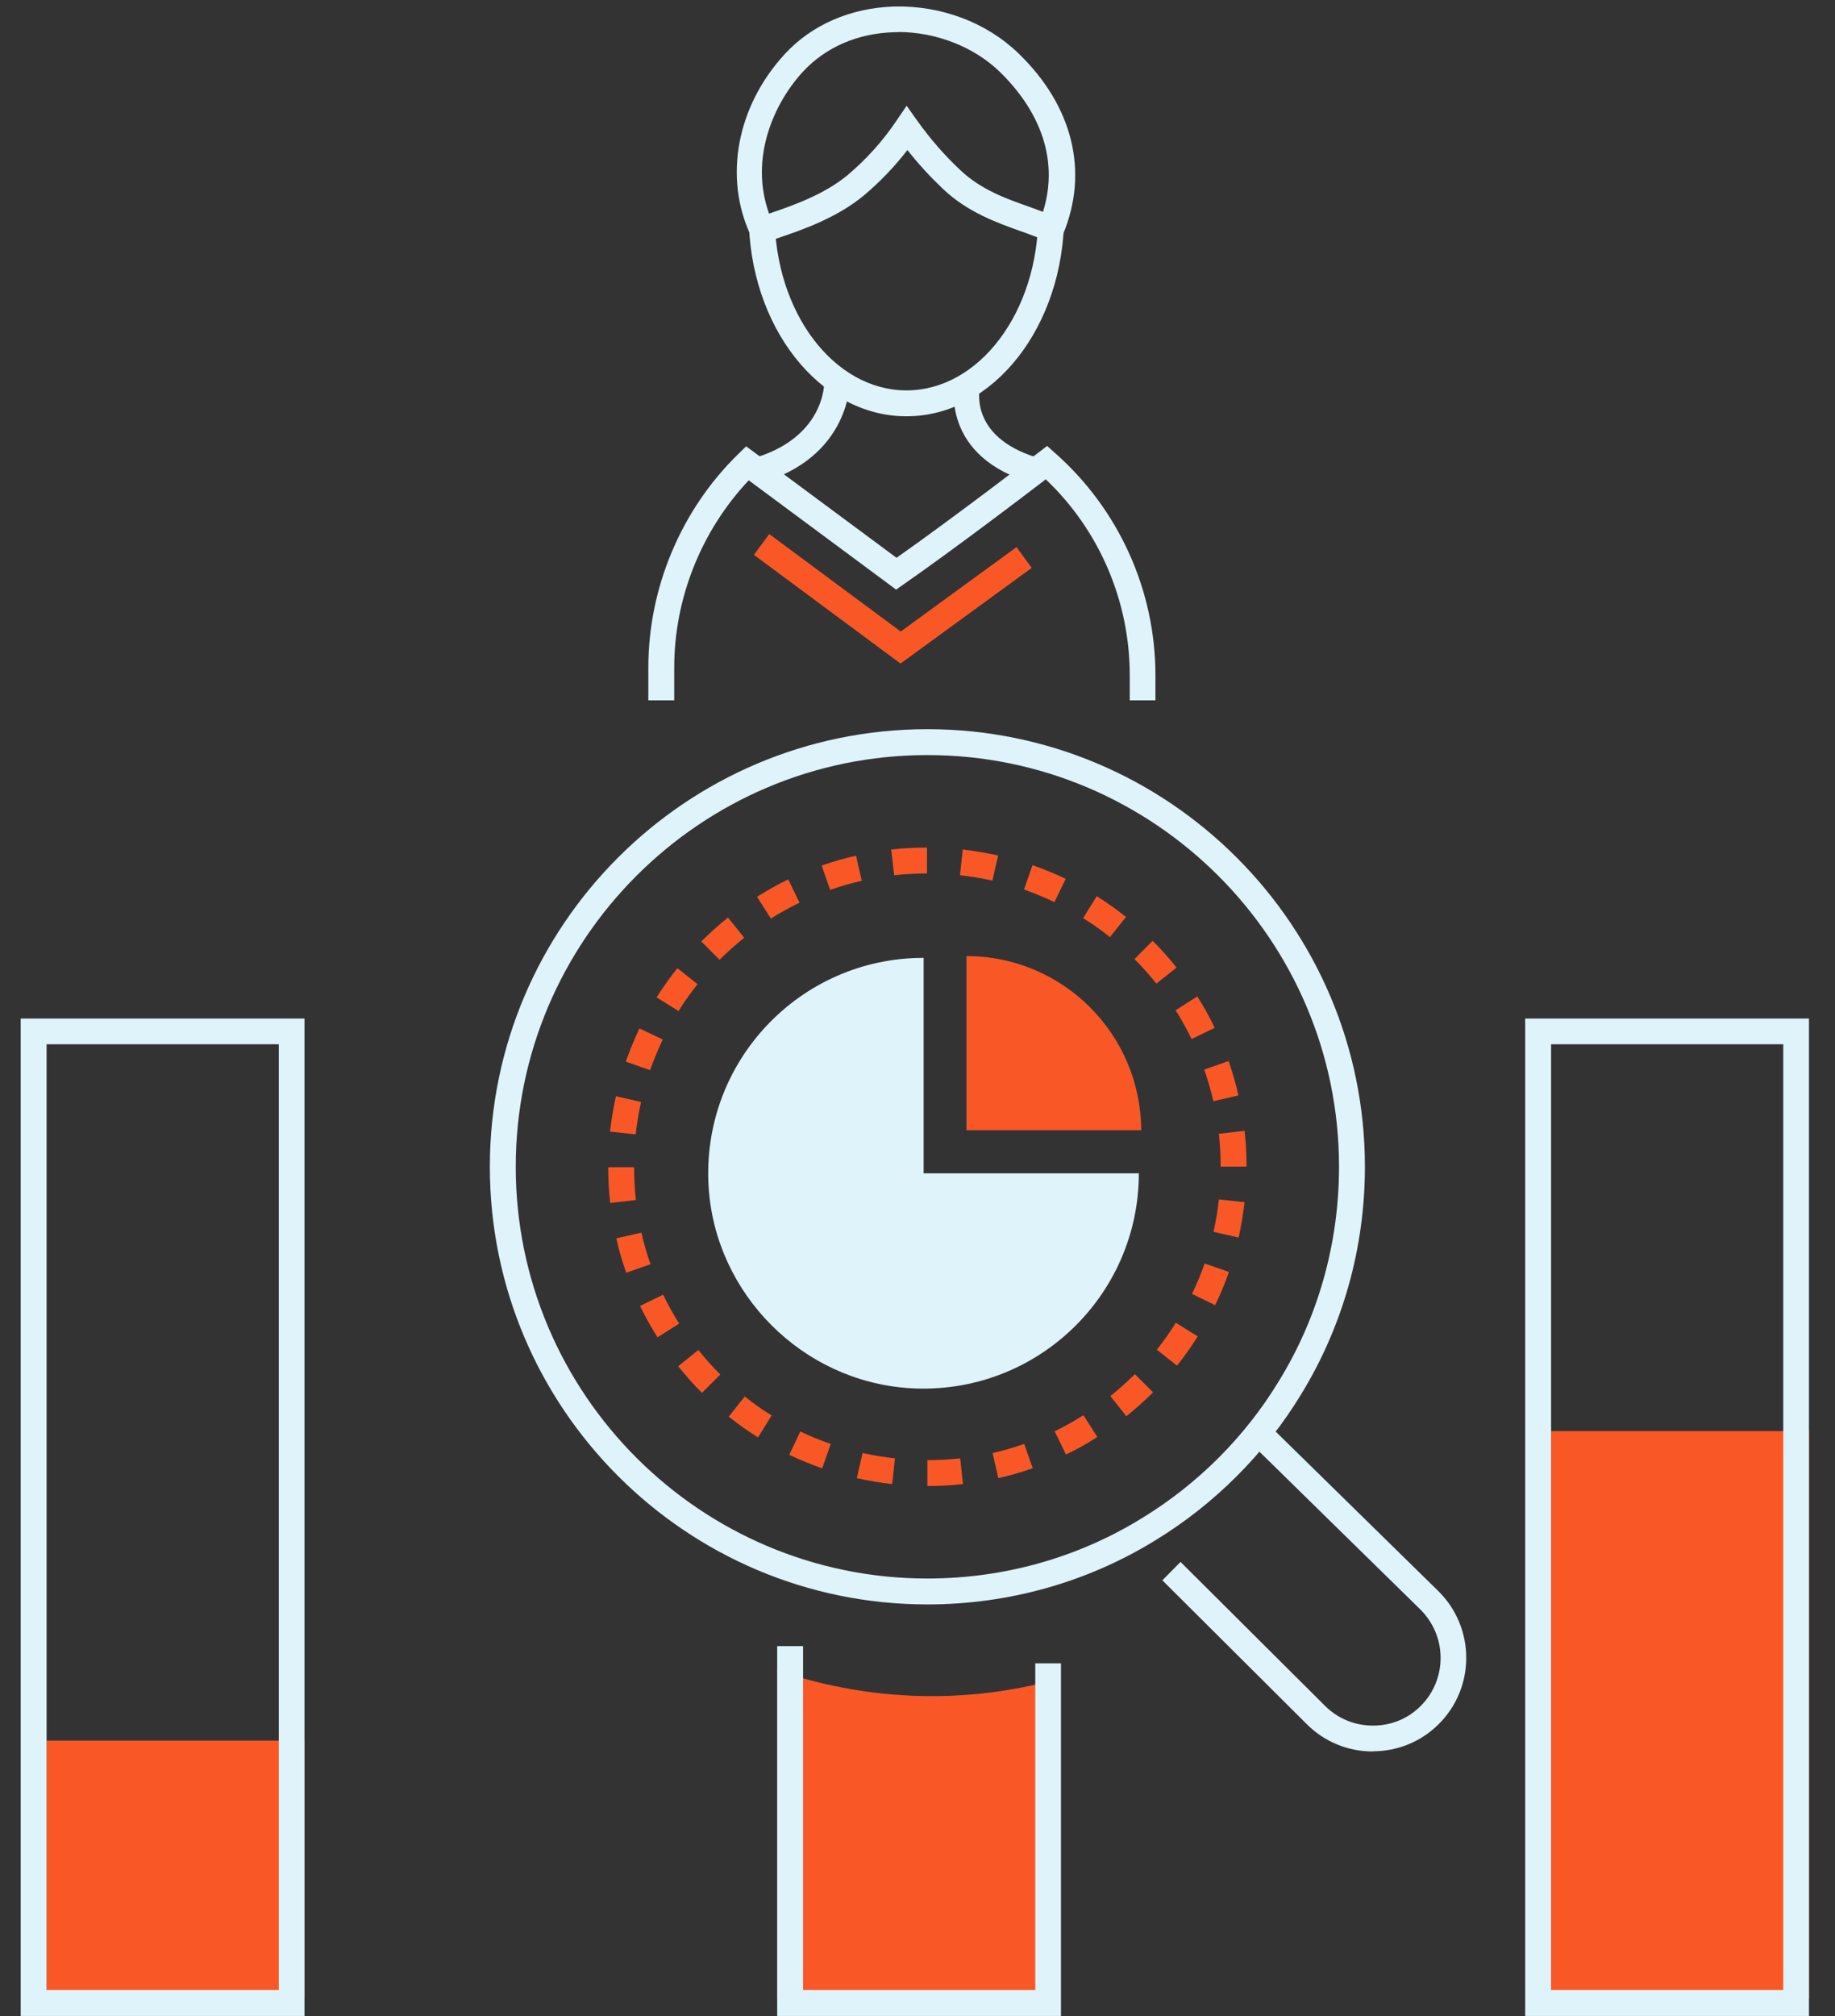
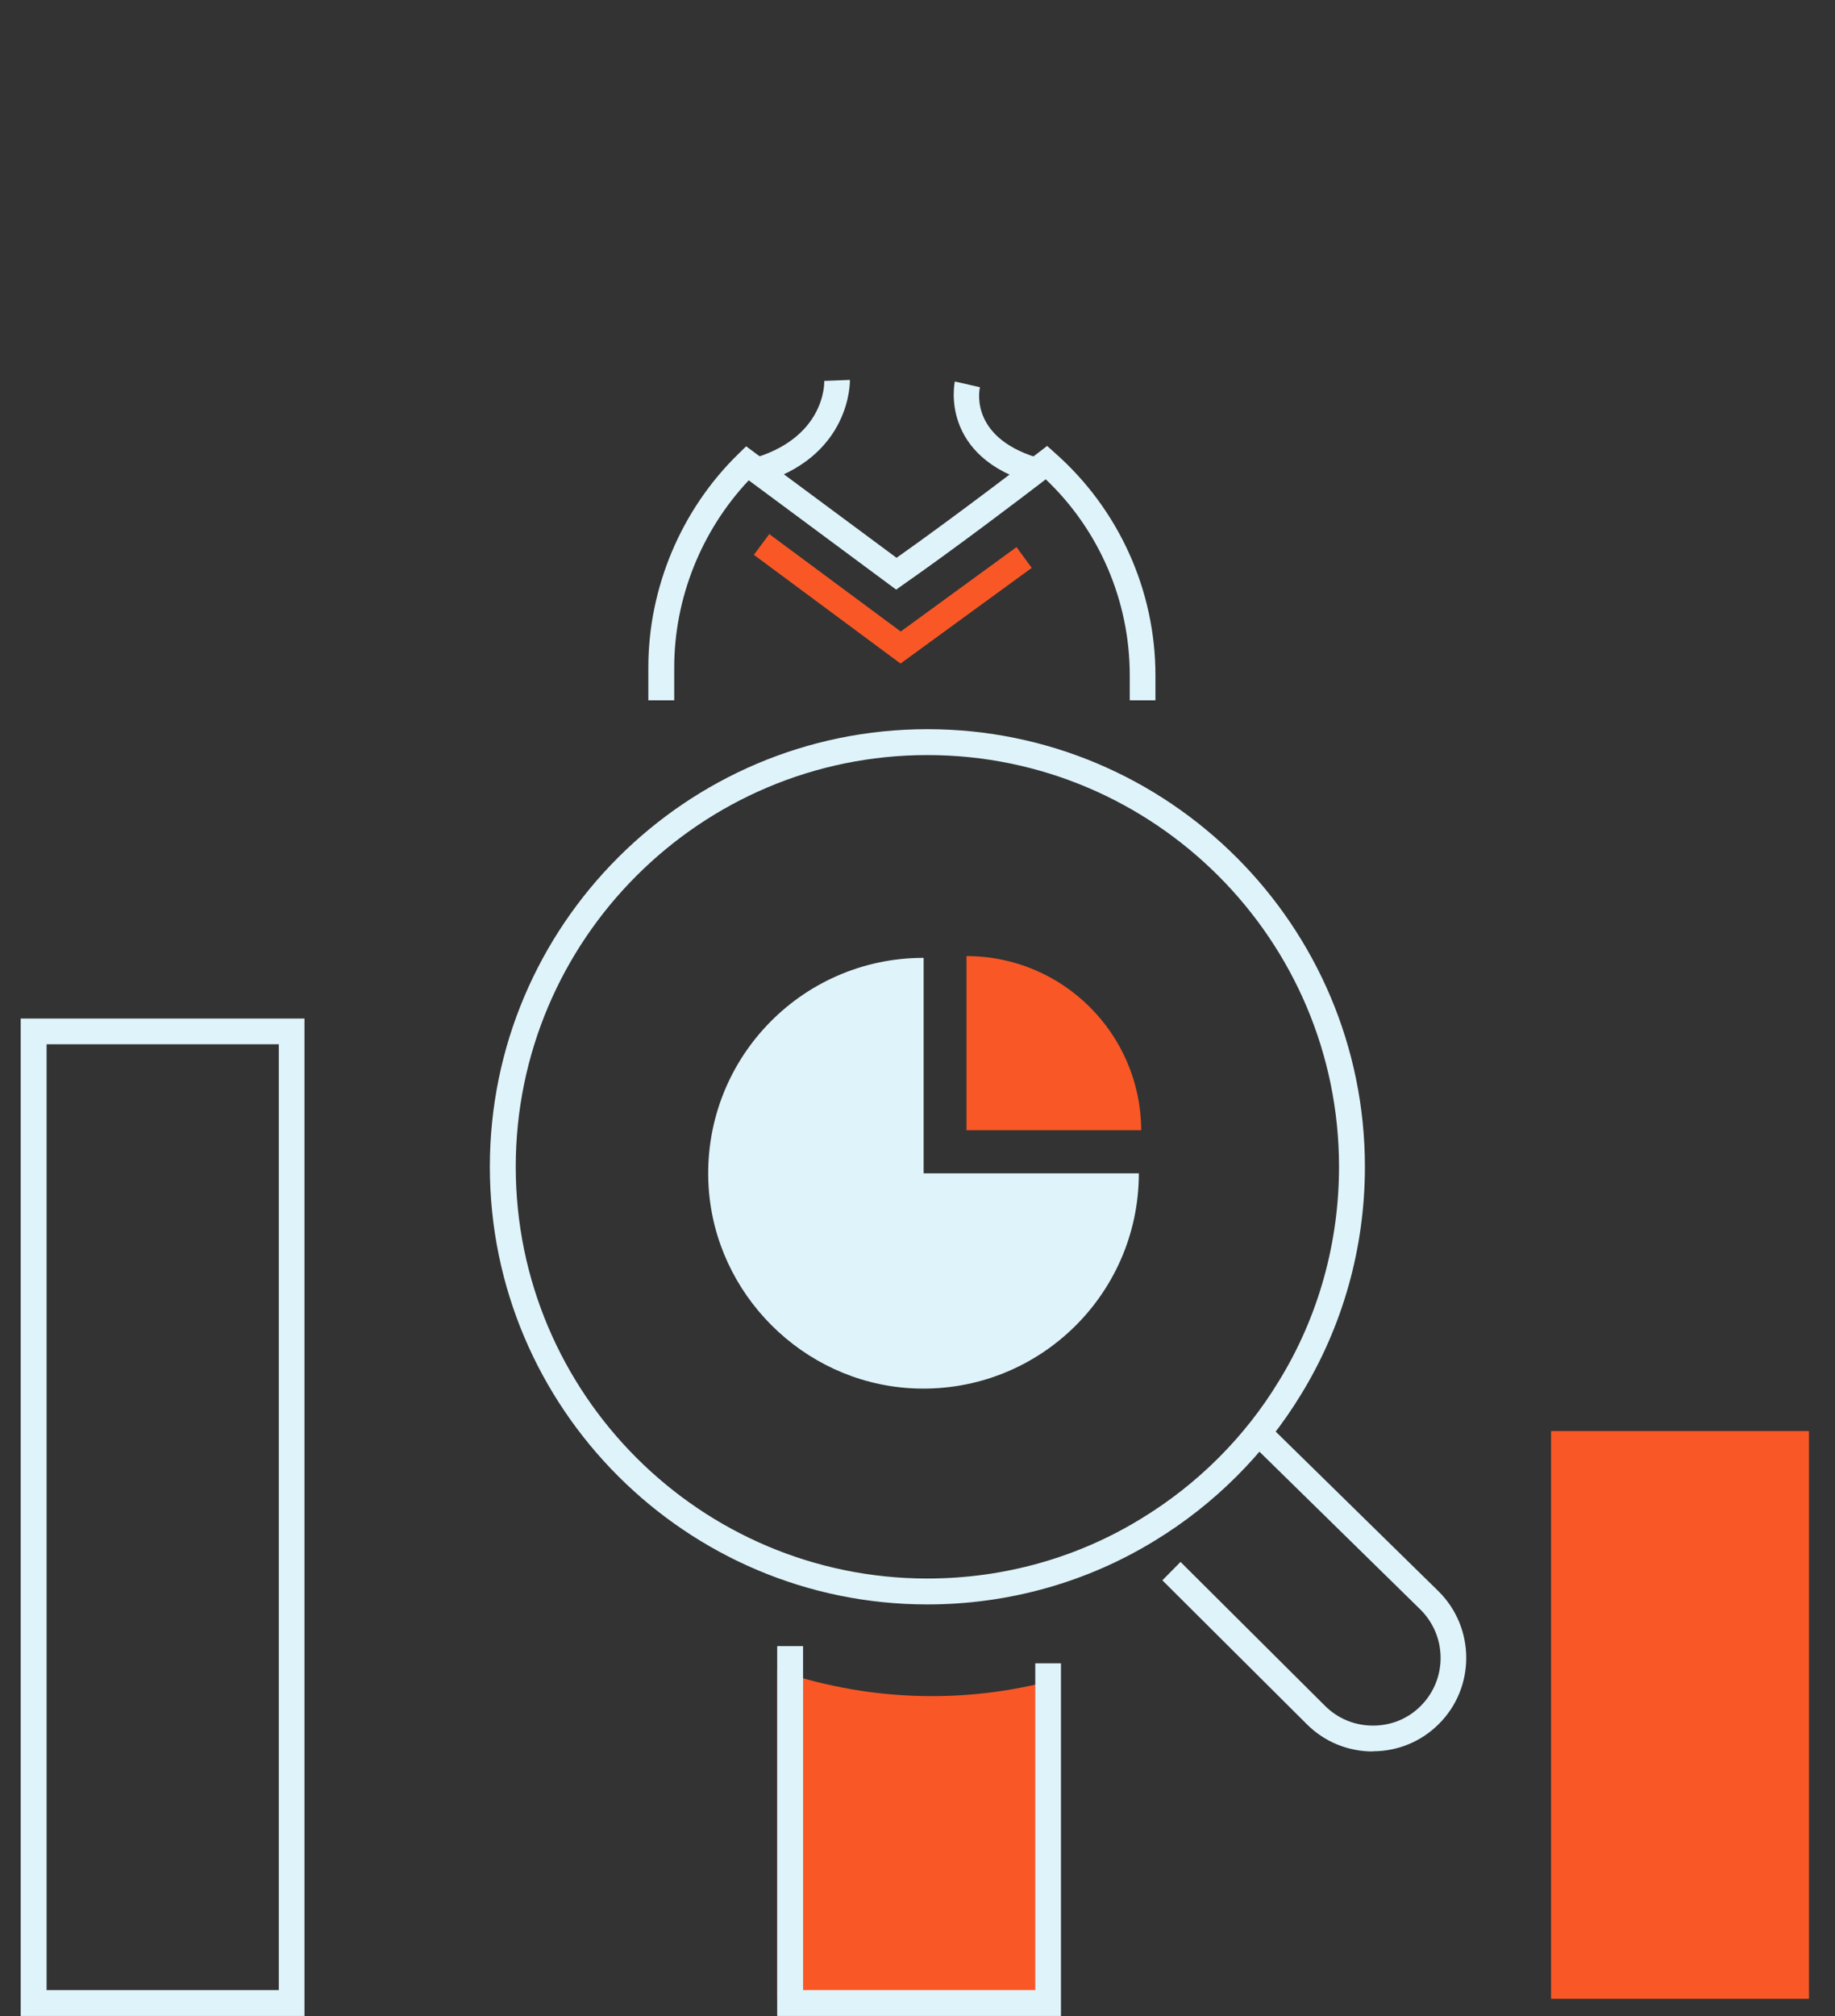
<svg xmlns="http://www.w3.org/2000/svg" width="132" height="145" viewBox="0 0 132 145" fill="none">
  <rect x="0" y="0" width="132" height="145" fill="#333333" stroke="none" />
  <g clip-path="url(#clip0_480_8520)">
    <path d="M67.038 121.985C63.142 121.985 59.404 121.317 55.907 120.123V143.749H75.695V120.862C72.937 121.587 70.037 121.985 67.038 121.985Z" fill="#F95826" />
-     <path d="M21.903 125.183H3.352V143.735H21.903V125.183Z" fill="#F95826" />
    <path d="M82.092 81.285C82.064 74.362 76.448 68.761 69.525 68.761V81.285H82.092Z" fill="#F95826" />
    <path d="M66.427 68.889C57.542 68.889 50.42 76.367 50.974 85.365C51.458 93.07 57.727 99.353 65.446 99.837C74.444 100.391 81.922 93.255 81.922 84.384H66.441V68.903L66.427 68.889Z" fill="#DFF3FA" />
    <path d="M111.576 102.922V140.835V143.749H130.127V102.922H111.576Z" fill="#F95826" />
    <path d="M98.767 125.965C96.962 125.965 95.27 125.269 94.005 124.003L83.613 113.654L84.921 112.332L95.313 122.681C96.237 123.605 97.459 124.103 98.767 124.103C100.075 124.103 101.298 123.605 102.207 122.681C103.117 121.772 103.629 120.535 103.629 119.241C103.629 117.933 103.117 116.711 102.207 115.787L89.868 103.689L91.162 102.367L103.501 114.465C106.131 117.095 106.131 121.374 103.501 123.989C102.236 125.254 100.544 125.951 98.753 125.951L98.767 125.965Z" fill="#DFF3FA" />
    <path d="M66.711 115.389C49.353 115.389 35.237 101.273 35.237 83.915C35.237 66.558 49.353 52.442 66.711 52.442C84.068 52.442 98.184 66.558 98.184 83.915C98.184 89.744 96.592 95.401 93.579 100.306C90.991 104.556 87.366 108.181 83.102 110.783C78.211 113.797 72.539 115.389 66.711 115.389ZM66.711 54.304C50.377 54.304 37.1 67.596 37.1 83.915C37.1 100.249 50.391 113.526 66.711 113.526C72.198 113.526 77.529 112.034 82.135 109.191C86.144 106.746 89.555 103.348 91.986 99.339C94.829 94.733 96.322 89.388 96.322 83.915C96.322 67.581 83.03 54.304 66.711 54.304Z" fill="#DFF3FA" />
-     <path d="M66.711 106.874V105.011C67.507 105.011 68.303 104.969 69.071 104.883L69.27 106.731C68.431 106.831 67.564 106.874 66.697 106.874H66.711ZM64.18 106.731C63.327 106.646 62.474 106.49 61.636 106.305L62.048 104.5C62.816 104.67 63.597 104.798 64.379 104.883L64.18 106.731ZM71.814 106.305L71.402 104.5C72.17 104.329 72.937 104.102 73.677 103.846L74.288 105.594C73.477 105.878 72.653 106.12 71.814 106.305ZM59.162 105.608C58.352 105.324 57.556 104.997 56.774 104.627L57.57 102.95C58.281 103.291 59.02 103.59 59.759 103.846L59.148 105.594L59.162 105.608ZM76.676 104.599L75.866 102.936C76.491 102.637 77.102 102.296 77.7 101.927L77.941 101.784L78.936 103.348C78.851 103.405 78.751 103.462 78.666 103.519C78.026 103.917 77.358 104.286 76.676 104.613V104.599ZM54.528 103.377C53.803 102.922 53.092 102.424 52.424 101.884L53.575 100.434C54.187 100.931 54.841 101.386 55.509 101.799L54.528 103.377ZM81.026 101.855L79.874 100.405C80.486 99.908 81.083 99.382 81.637 98.828L82.945 100.135C82.334 100.747 81.694 101.315 81.026 101.855ZM50.505 100.178C49.894 99.581 49.325 98.927 48.785 98.259L50.235 97.093C50.732 97.704 51.258 98.302 51.813 98.856L50.505 100.164V100.178ZM84.665 98.216L83.215 97.065C83.713 96.454 84.168 95.8 84.58 95.131L86.158 96.112C85.703 96.837 85.205 97.548 84.665 98.216ZM47.292 96.169C46.837 95.444 46.411 94.691 46.041 93.923L47.704 93.113C48.046 93.824 48.429 94.52 48.856 95.188L47.292 96.183V96.169ZM87.409 93.866L85.746 93.056C86.087 92.345 86.4 91.62 86.655 90.867L88.404 91.478C88.12 92.288 87.793 93.084 87.409 93.866ZM45.046 91.535C44.762 90.725 44.52 89.9 44.335 89.061L46.141 88.649C46.311 89.417 46.539 90.184 46.795 90.924L45.046 91.535ZM89.1 89.004L87.295 88.592C87.466 87.825 87.594 87.043 87.679 86.261L89.527 86.46C89.427 87.313 89.285 88.166 89.1 89.004ZM43.895 86.517C43.795 85.664 43.752 84.797 43.752 83.944H45.615C45.615 84.725 45.657 85.522 45.743 86.303L43.895 86.517ZM87.807 83.901C87.807 83.119 87.764 82.323 87.679 81.541L89.527 81.328C89.626 82.181 89.669 83.048 89.669 83.901H87.807ZM45.728 81.584L43.88 81.385C43.98 80.532 44.122 79.679 44.307 78.84L46.112 79.252C45.942 80.02 45.814 80.802 45.728 81.584ZM87.281 79.196C87.11 78.428 86.883 77.66 86.627 76.921L88.376 76.31C88.66 77.12 88.901 77.945 89.086 78.783L87.281 79.196ZM46.766 76.964L45.018 76.353C45.302 75.542 45.629 74.746 45.998 73.964L47.676 74.76C47.335 75.471 47.036 76.21 46.766 76.95V76.964ZM85.717 74.732C85.376 74.021 84.992 73.325 84.566 72.656L86.129 71.661C86.584 72.386 87.011 73.14 87.38 73.922L85.703 74.732H85.717ZM48.813 72.713L47.235 71.732C47.69 71.007 48.188 70.297 48.728 69.629L50.178 70.78C49.695 71.391 49.225 72.045 48.813 72.713ZM83.187 70.737C82.689 70.126 82.163 69.529 81.609 68.975L82.917 67.667C83.528 68.264 84.097 68.918 84.637 69.586L83.187 70.737ZM51.756 69.017L50.448 67.709C51.059 67.098 51.699 66.529 52.367 65.989L53.533 67.439C52.922 67.937 52.325 68.463 51.77 69.017H51.756ZM79.846 67.397C79.235 66.899 78.581 66.444 77.913 66.032L78.894 64.454C79.619 64.909 80.329 65.406 80.998 65.947L79.846 67.397ZM55.452 66.06L54.457 64.497C55.182 64.042 55.935 63.615 56.703 63.246L57.513 64.923C56.802 65.264 56.106 65.648 55.438 66.075L55.452 66.06ZM75.852 64.88C75.141 64.539 74.401 64.241 73.662 63.971L74.273 62.222C75.084 62.506 75.88 62.833 76.662 63.203L75.852 64.88ZM59.717 63.999L59.105 62.251C59.916 61.966 60.74 61.725 61.579 61.54L61.991 63.345C61.224 63.516 60.456 63.743 59.717 63.999ZM71.388 63.331C70.62 63.16 69.838 63.032 69.056 62.947L69.255 61.099C70.108 61.199 70.961 61.341 71.8 61.526L71.388 63.331ZM64.323 62.947L64.109 61.099C64.948 61 65.815 60.957 66.682 60.957V62.819C65.886 62.819 65.104 62.862 64.323 62.947Z" fill="#F95826" />
    <path d="M21.903 144.986H1.489V73.253H21.903V144.986ZM3.352 143.124H20.055V75.102H3.352V143.124Z" fill="#DFF3FA" />
    <path d="M76.32 144.986H55.907V118.388H57.769V143.123H74.472V119.625H76.32V144.986Z" fill="#DFF3FA" />
-     <path d="M130.127 144.986H109.713V73.253H130.127V144.986ZM111.576 143.124H128.279V75.102H111.576V143.124Z" fill="#DFF3FA" />
-     <path d="M65.19 29.938C58.949 29.938 53.86 23.456 53.86 15.481H55.722C55.722 22.432 59.973 28.076 65.204 28.076C70.435 28.076 74.686 22.432 74.686 15.481H76.548C76.548 23.456 71.459 29.938 65.218 29.938H65.19Z" fill="#DFF3FA" />
-     <path d="M76.065 17.741L75.183 17.315C74.7 17.087 74.089 16.86 73.435 16.632C71.729 16.021 69.597 15.268 67.82 13.576C66.91 12.709 66.057 11.785 65.275 10.79C64.365 11.97 63.328 13.05 62.19 14.017C60.228 15.666 57.698 16.533 56.021 17.102C55.694 17.215 55.395 17.315 55.154 17.4L54.357 17.699L54.002 16.931C52.04 12.752 53.007 7.634 56.447 3.895C58.395 1.777 61.195 0.569 64.308 0.469C67.692 0.384 70.961 1.606 73.278 3.852C77.174 7.62 78.339 12.354 76.477 16.831L76.107 17.741H76.065ZM64.621 2.317C64.522 2.317 64.422 2.317 64.323 2.317C61.707 2.388 59.39 3.398 57.769 5.146C55.679 7.406 53.888 11.373 55.324 15.367C55.352 15.367 55.367 15.353 55.395 15.339C56.93 14.813 59.262 14.017 60.968 12.595C62.304 11.472 63.484 10.164 64.465 8.714L65.218 7.605L65.986 8.686C66.896 9.965 67.933 11.159 69.071 12.226C70.563 13.647 72.411 14.301 74.032 14.87C74.373 14.998 74.714 15.111 75.027 15.239C76.491 10.548 73.762 6.952 71.928 5.175C70.066 3.369 67.35 2.303 64.607 2.303L64.621 2.317Z" fill="#DFF3FA" />
    <path d="M83.13 50.366H81.268V48.561C81.268 43.23 79.078 38.126 75.226 34.473C73.506 35.795 68.559 39.548 65.005 42.022L64.465 42.405L53.86 34.544C50.448 38.169 48.5 43.031 48.5 48.006V50.366H46.638V48.006C46.638 42.263 48.998 36.662 53.106 32.653L53.675 32.099L64.493 40.117C68.772 37.103 74.657 32.582 74.714 32.54L75.325 32.071L75.894 32.582C80.486 36.634 83.116 42.462 83.116 48.575V50.38L83.13 50.366Z" fill="#DFF3FA" />
    <path d="M54.457 34.814L53.974 33.023C59.361 31.559 59.304 27.564 59.29 27.394L61.138 27.323C61.138 27.323 61.309 32.938 54.457 34.814Z" fill="#DFF3FA" />
    <path d="M74.501 34.814C67.507 32.909 68.673 27.493 68.687 27.436L70.493 27.849C70.407 28.232 69.838 31.63 74.985 33.023L74.501 34.814Z" fill="#DFF3FA" />
    <path d="M64.778 47.722L54.23 39.903L55.338 38.411L64.792 45.419L73.122 39.349L74.217 40.842L64.778 47.722Z" fill="#F95826" />
  </g>
  <defs>
    <clipPath id="clip0_480_8520">
      <rect width="130.784" height="145" fill="white" transform="translate(0.608)" />
    </clipPath>
  </defs>
</svg>